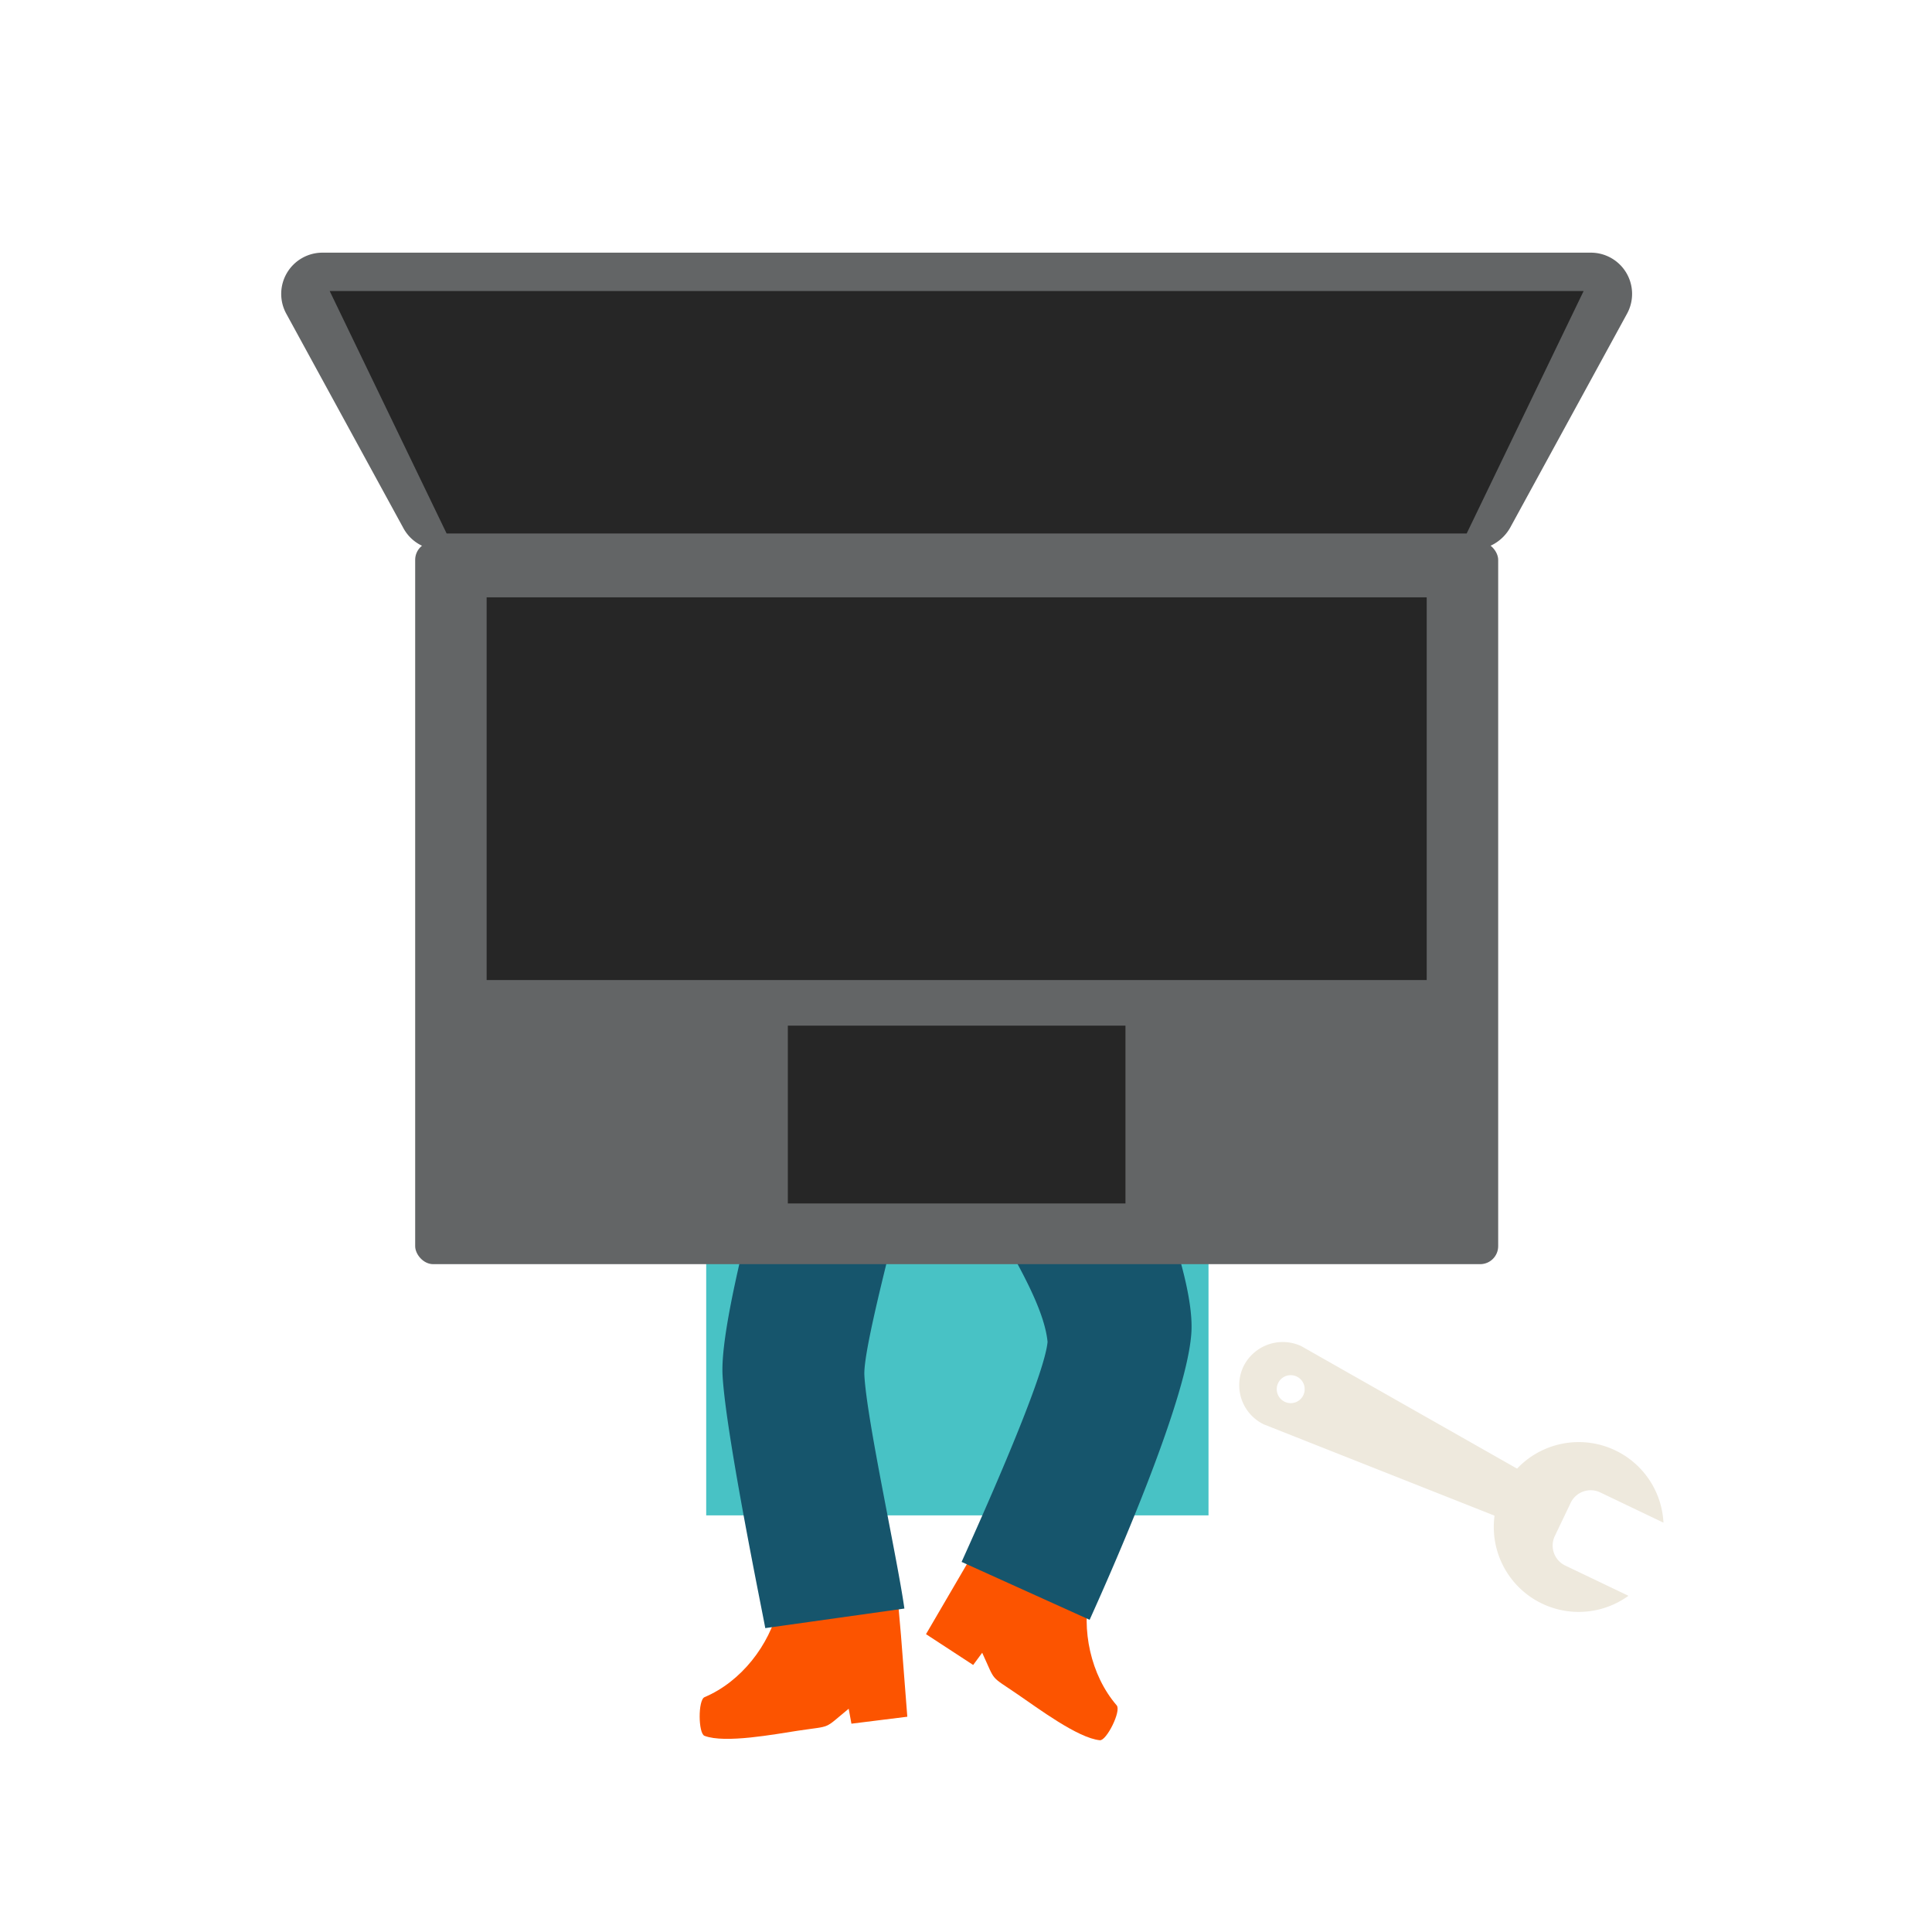
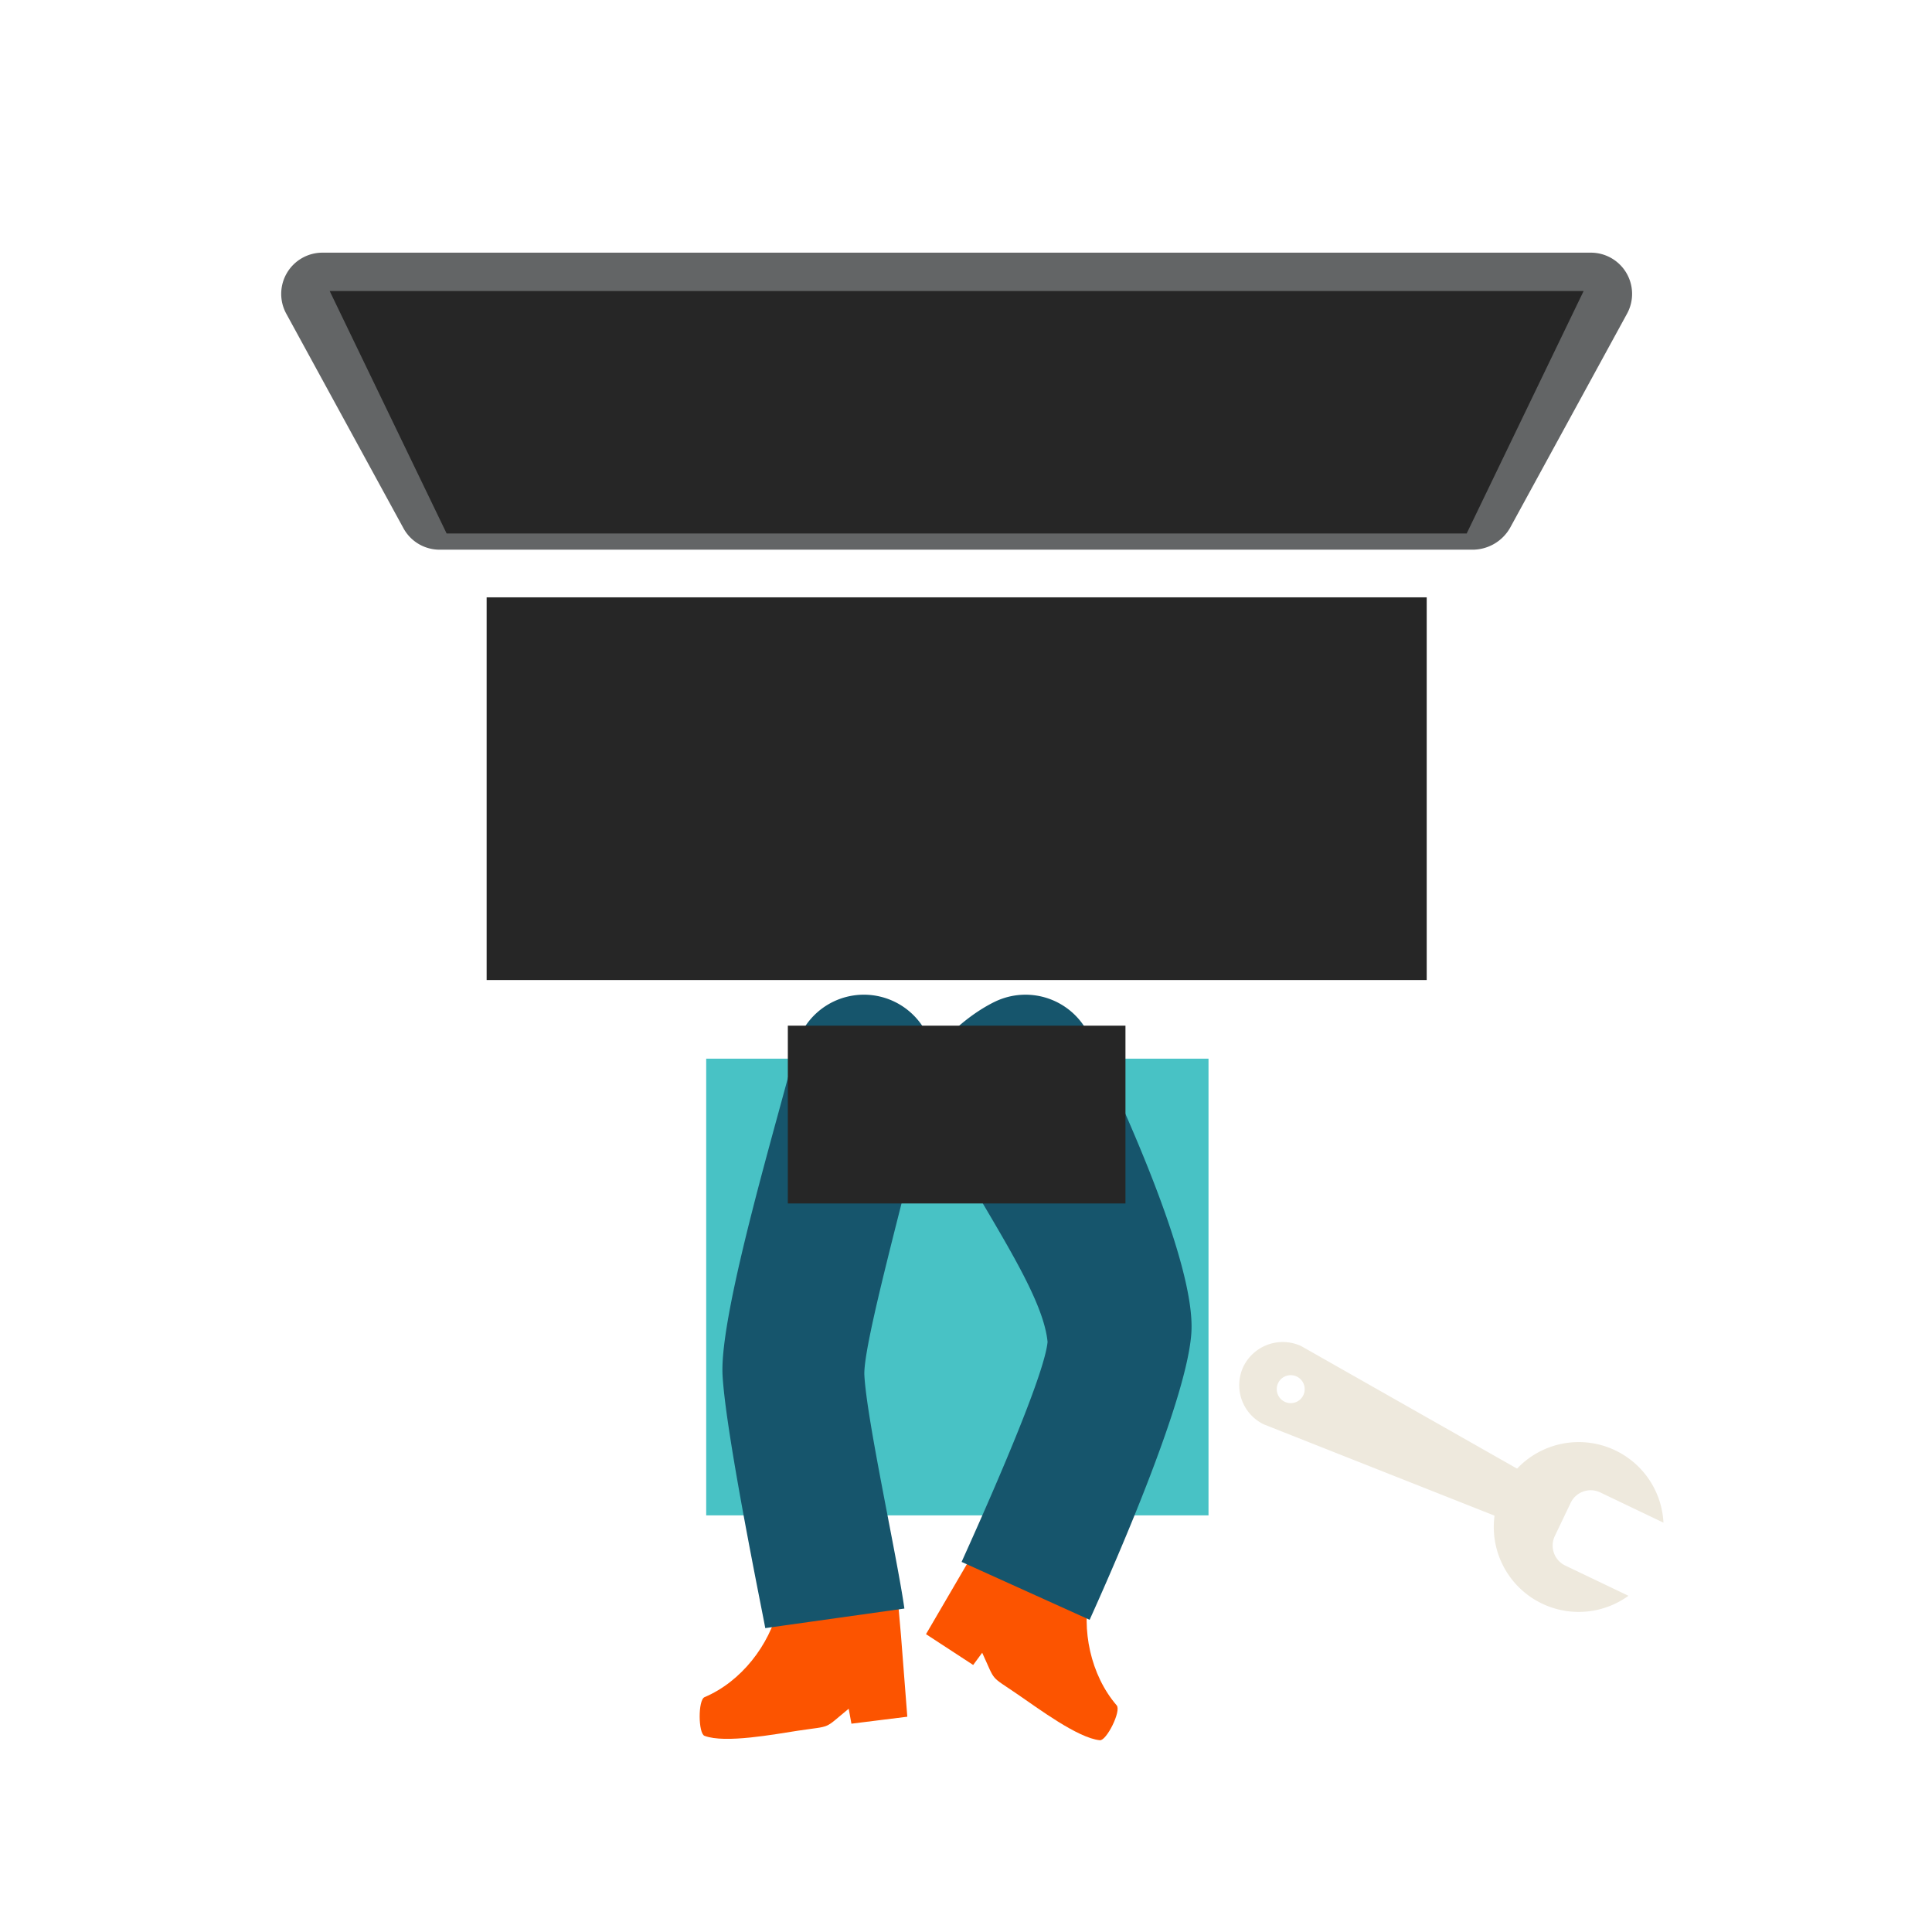
<svg xmlns="http://www.w3.org/2000/svg" width="396.85" height="396.85" viewBox="0 0 396.85 396.85">
  <rect x="145.06" y="217.46" width="103.18" height="93.81" fill="#48c2c5" />
  <path d="M185.07,335.92l-.75-8.49-24.44,2.76c-1.85,7.72-7.61,15.23-15.16,18.42-1.37.59-1.3,7.47,0,7.95,4.24,1.6,14.43-.34,19.19-1.06,7.18-1.08,5.1-.16,10.42-4.51l.56,3.07,11.48-1.43Z" fill="#fc5400" />
  <path d="M157.19,334.43c-.22-1.58-8.1-39.56-8.77-51.95-.71-13,11.94-54.51,15-67.14a14.44,14.44,0,1,1,28.06,6.84c-5.8,23.83-14.24,54.17-13.93,60.3.49,9.26,6.76,37.51,8.22,47.93Z" fill="#16556c" />
  <path d="M223.85,326.9l-21.08-12.52-4.11,6.82-8.45,14.47L199.9,342l1.85-2.51c2.88,6.23,1.41,4.5,7.39,8.62,4,2.72,12.28,8.93,16.79,9.35,1.35.13,4.43-6,3.45-7.16C224,344.06,222.07,334.68,223.85,326.9Z" fill="#fc5400" />
  <path d="M197.52,320.83c8.48-18.77,17.1-39.16,17.66-45.19-1.09-11.27-15.5-30-25-49.64-3.46-7.18,7-16.78,14.2-20.25a14.45,14.45,0,0,1,19.28,6.74c8.18,17,21.8,47.47,21.07,61.06-.71,13.19-14.86,45.77-20.91,59.17Z" fill="#16556c" />
  <path d="M319.37,315.52l3.27-6.84a4.55,4.55,0,0,1,6.05-2.13l13,6.22a17.43,17.43,0,0,0-30.06-11.11l-.2-.1L267.3,276.51a9,9,0,0,0-11.89,4.19h0a8.94,8.94,0,0,0,4.19,11.88l47.19,18.67.2.1a17.44,17.44,0,0,0,27.51,16.44l-13-6.22A4.55,4.55,0,0,1,319.37,315.52Zm-55.49-27.59a2.87,2.87,0,1,1,3.83-1.34A2.86,2.86,0,0,1,263.88,287.93Z" fill="#eee9dd" />
-   <rect x="85.28" y="111.3" width="222.46" height="148.37" rx="3.7" fill="#636566" />
  <rect x="99.96" y="122.7" width="193.1" height="78.61" fill="#262626" />
  <rect x="161.83" y="210.68" width="69.35" height="36.52" fill="#262626" />
  <path d="M326.78,51.9H66.23A8.47,8.47,0,0,0,58.8,64.43L82.87,108.5a8.45,8.45,0,0,0,7.43,4.41H302.46a8.88,8.88,0,0,0,7.8-4.63l23.95-43.85A8.47,8.47,0,0,0,326.78,51.9Z" fill="#636566" />
  <polygon points="325.29 59.78 67.72 59.78 91.74 109.58 301.27 109.58 325.29 59.78" fill="#262626" />
</svg>